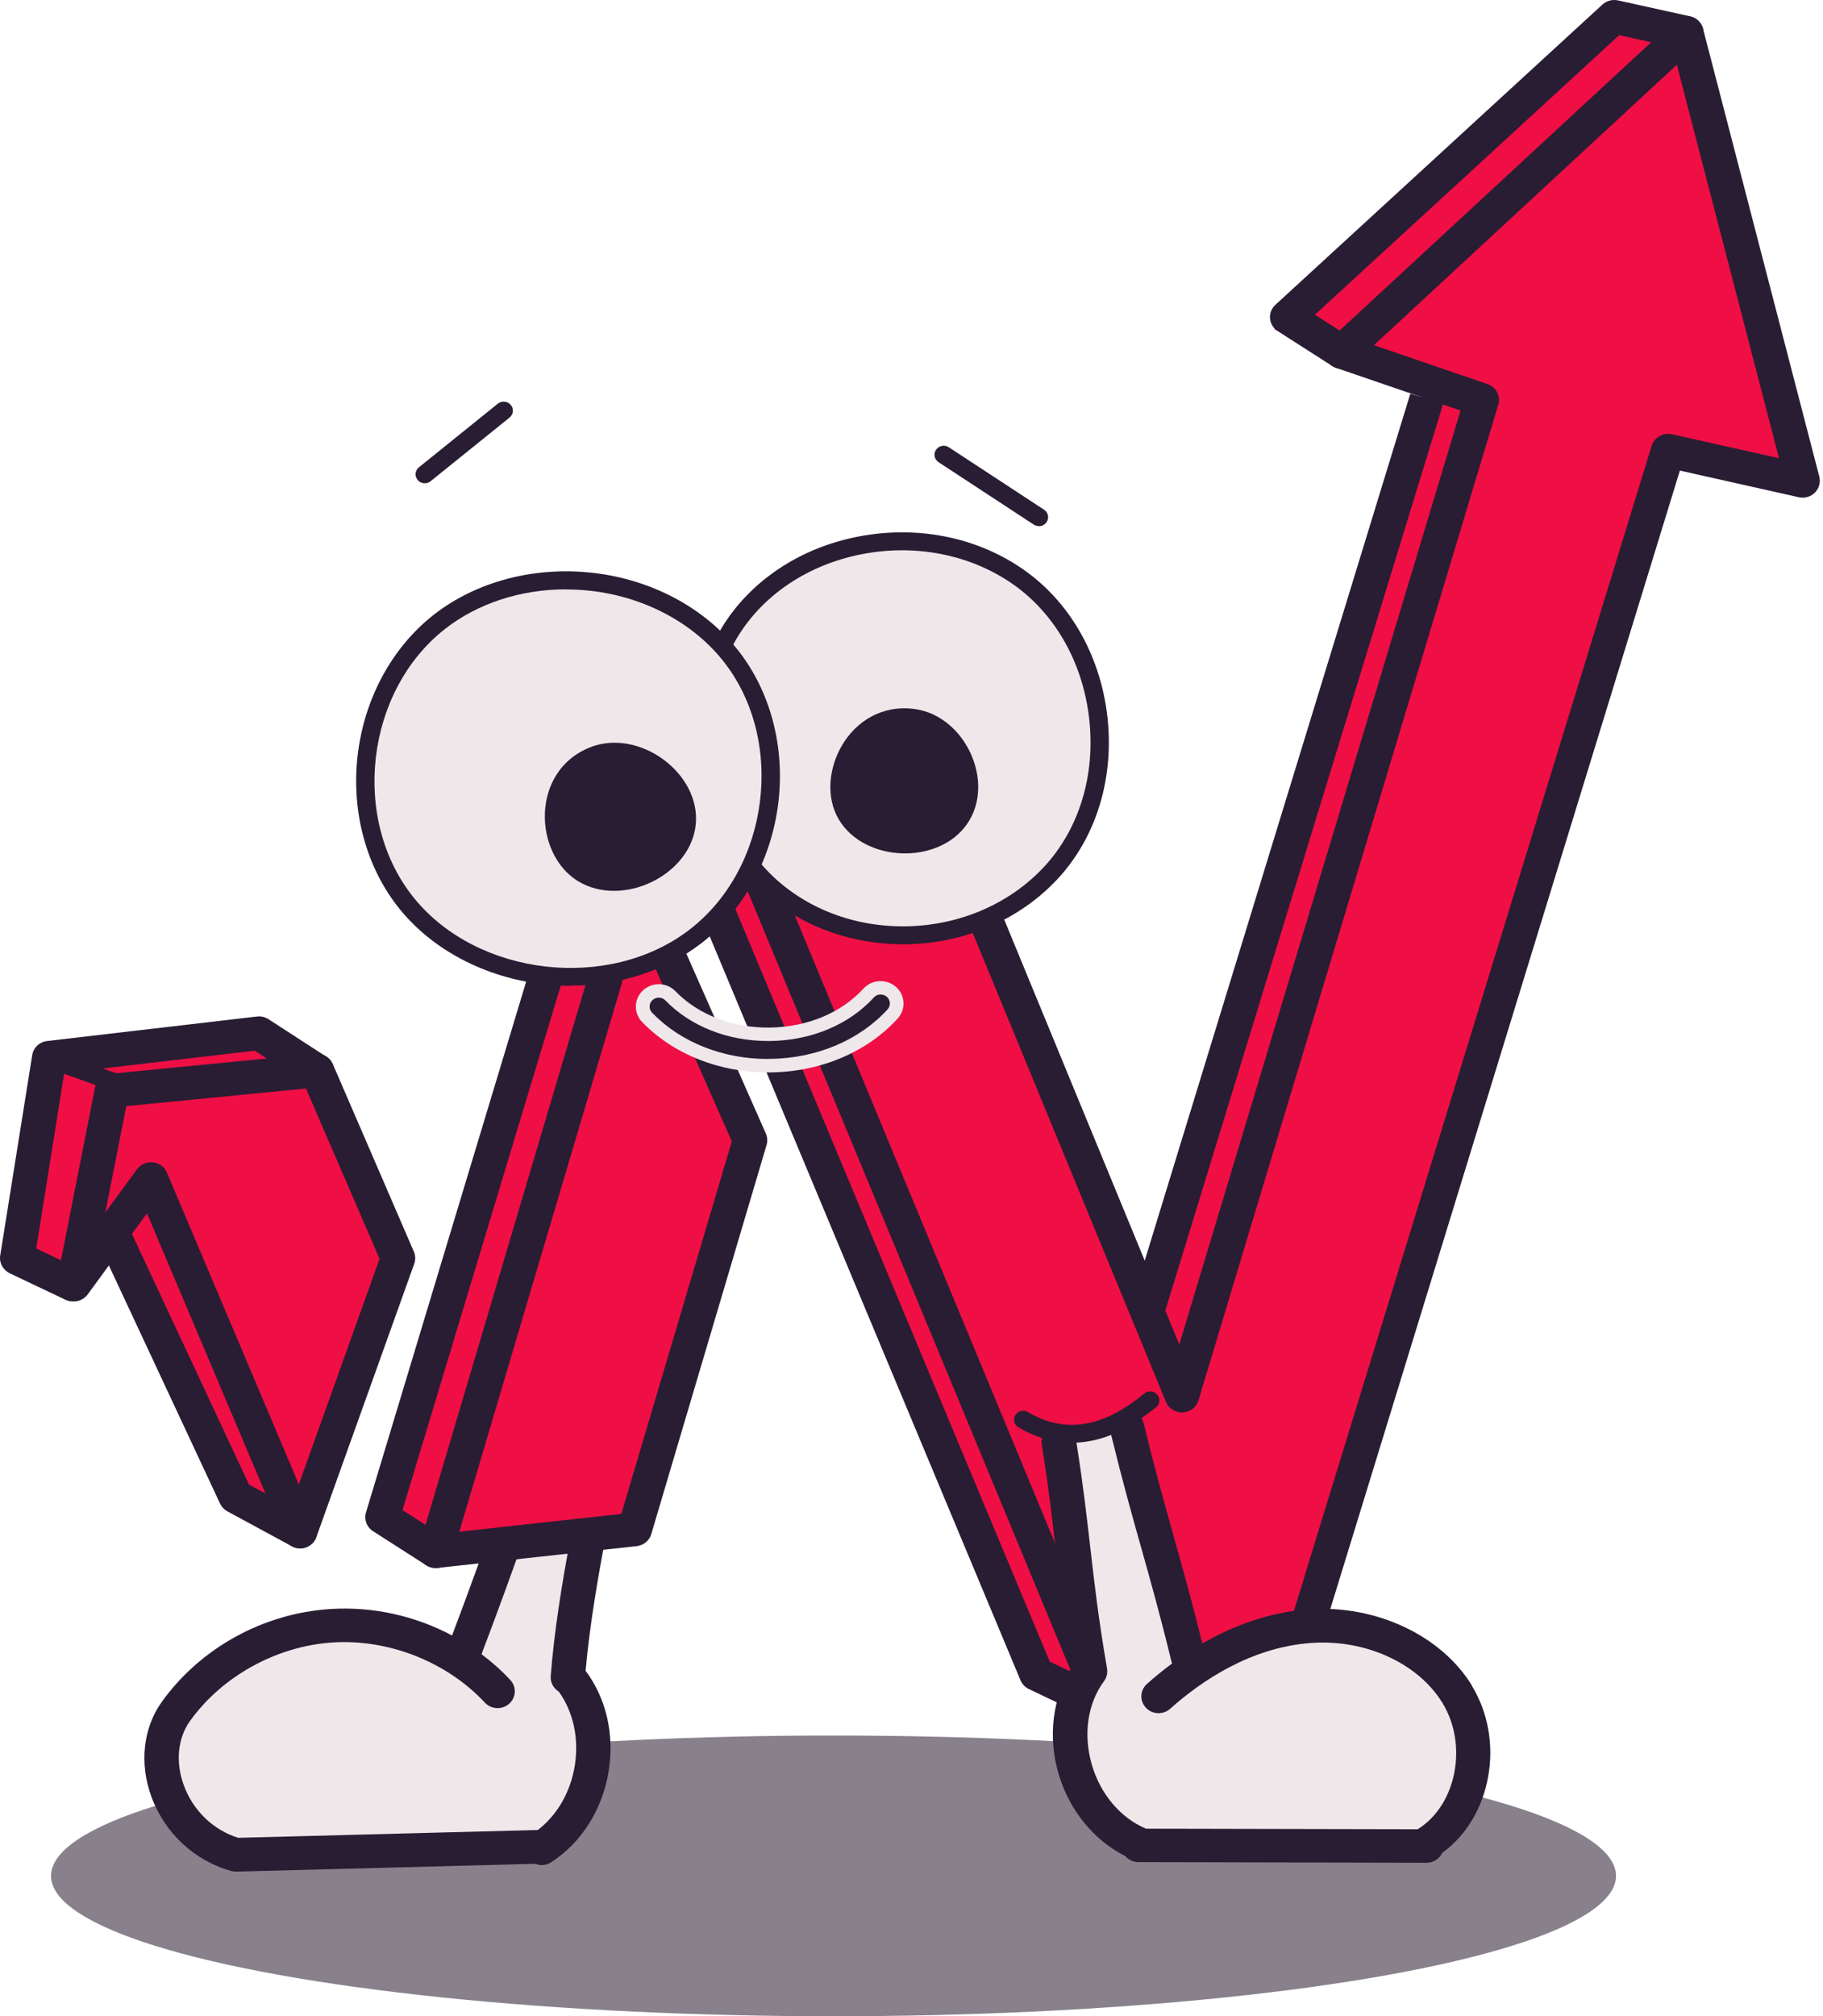
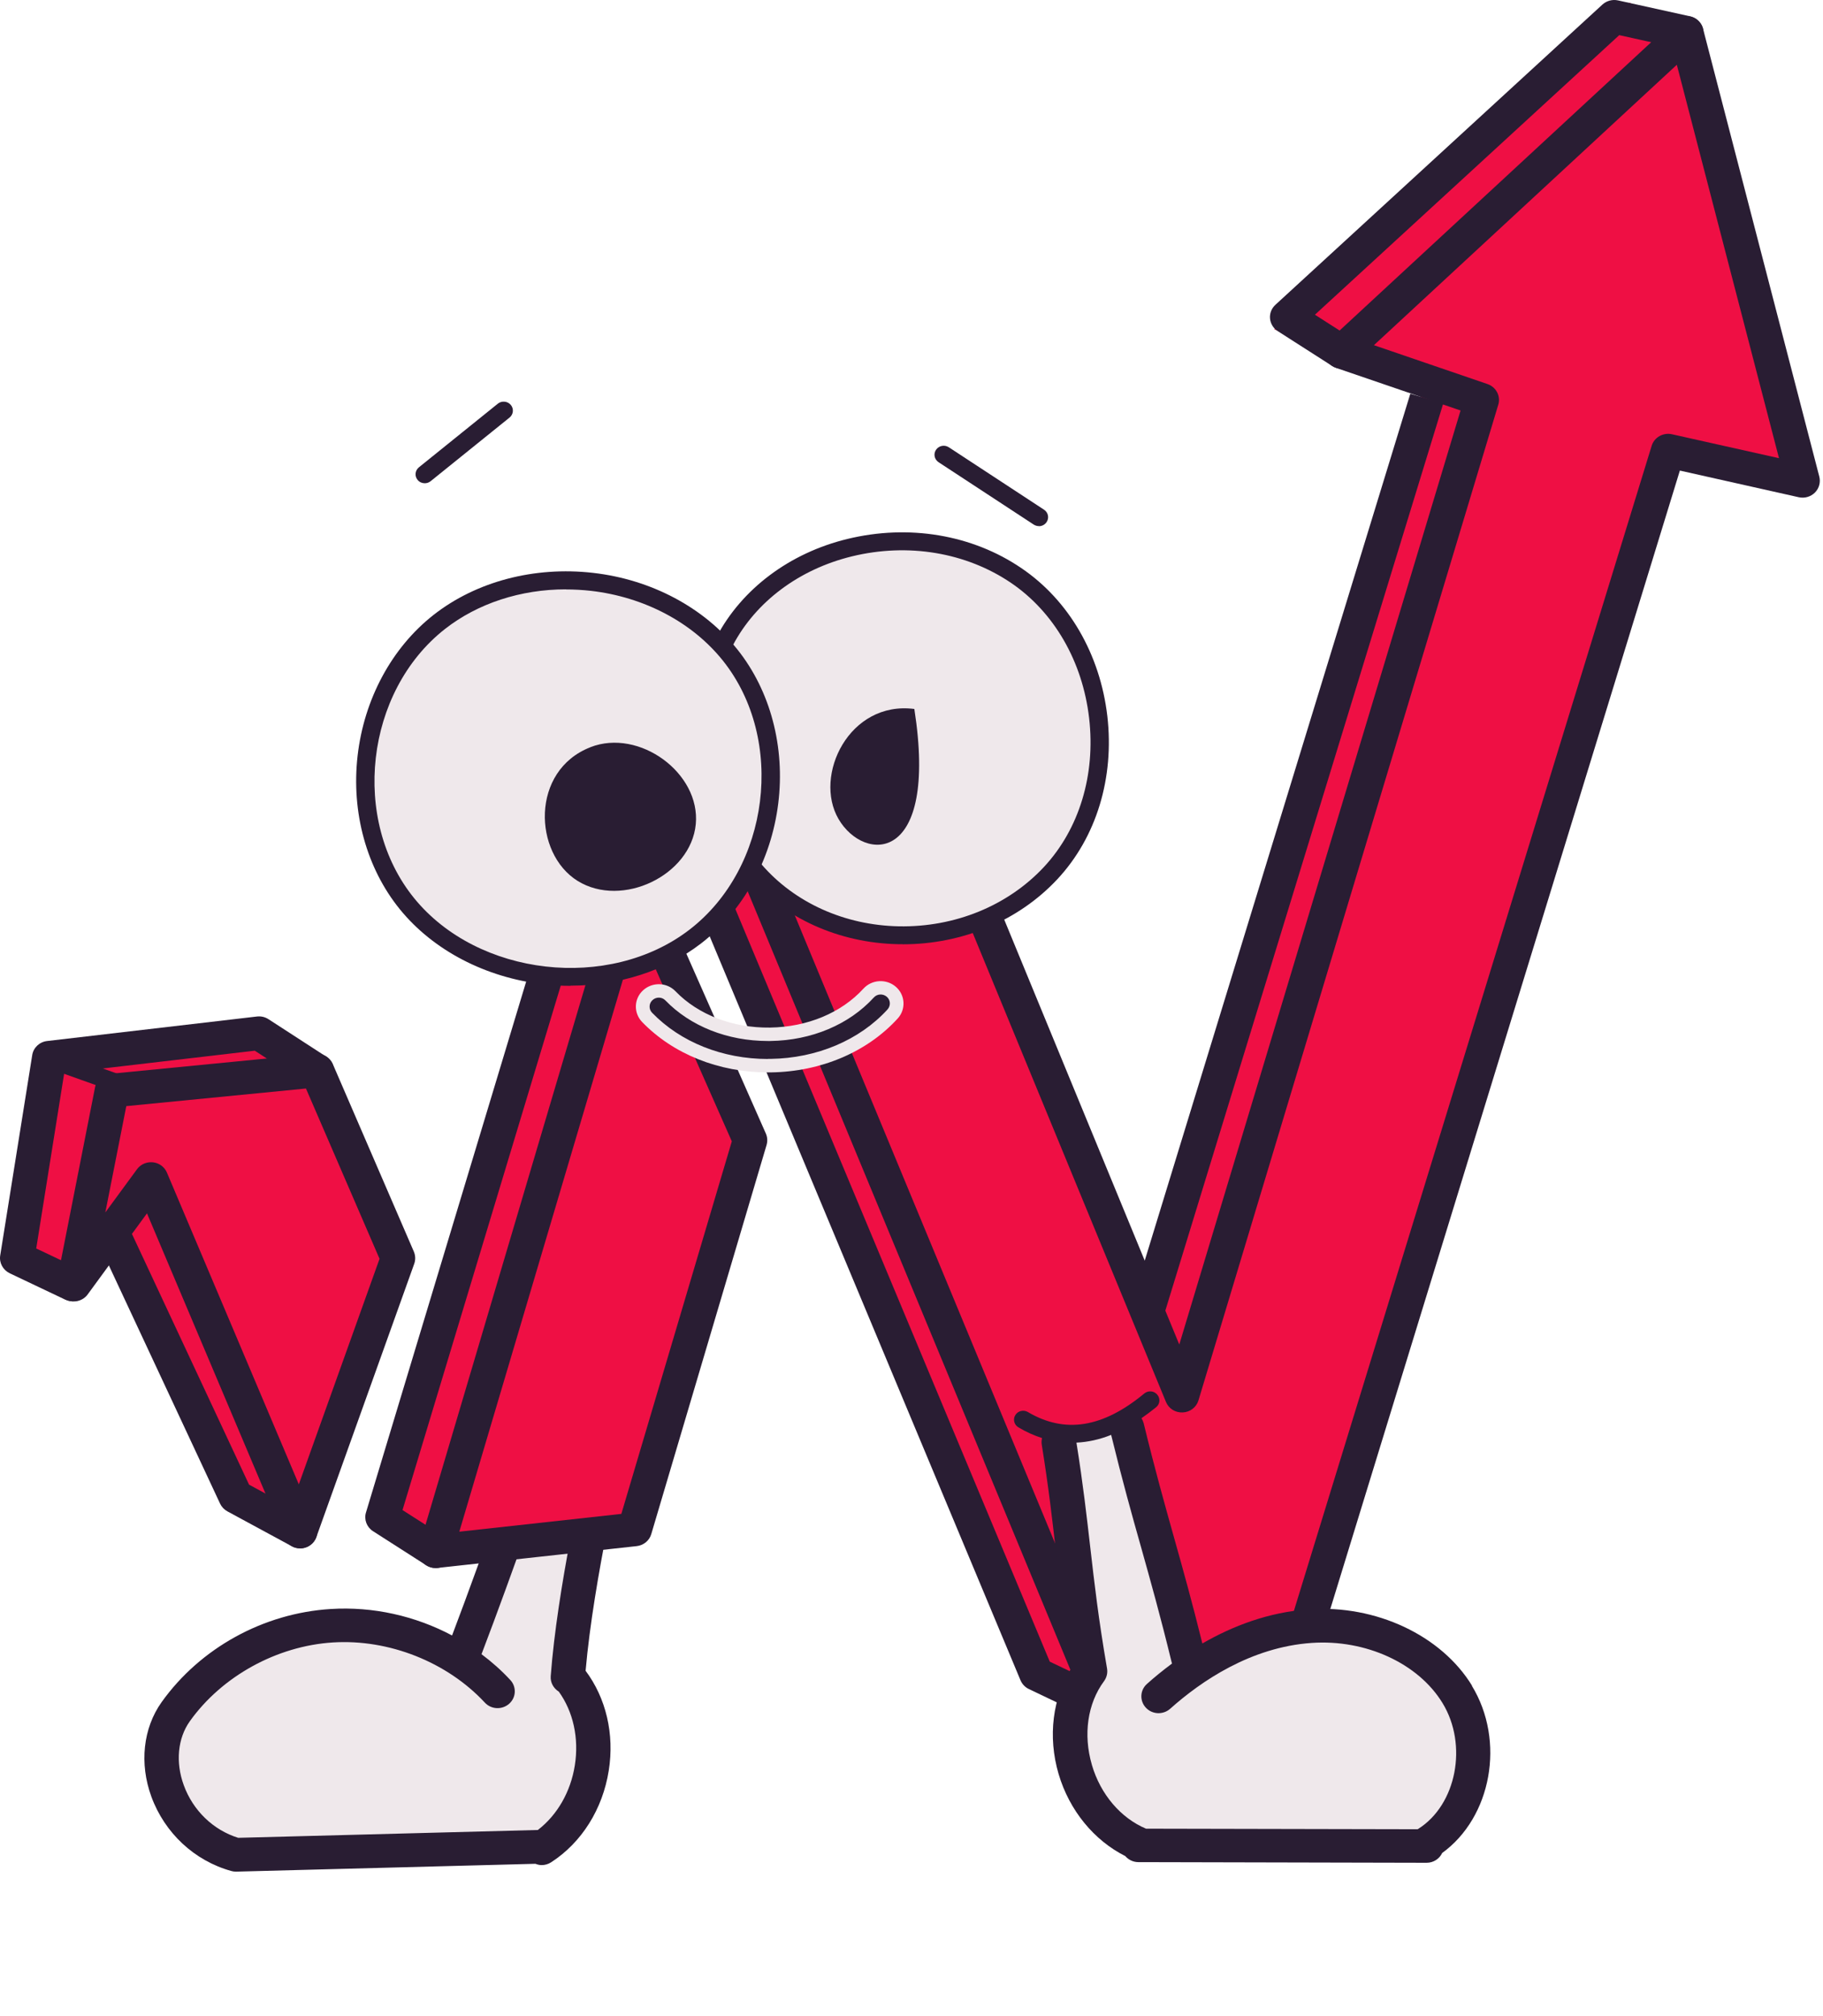
<svg xmlns="http://www.w3.org/2000/svg" width="331" height="366" viewBox="0 0 331 366" fill="none">
-   <ellipse cx="151.342" cy="340.519" rx="142.076" ry="25.481" fill="#88818C" />
  <path d="M119.755 138.337L160.389 136.967L168.176 145.947L208.81 235.135L258.339 71.167L231.342 59.752L295.91 0.462L305.376 9.171L325.122 86.657L302.036 85.034L234.959 301.765L199.067 308.833L186.261 300.682L119.755 138.337Z" fill="#EF0F44" />
  <path d="M256.067 71.477L205.406 236.8L211.391 238.552L262.052 73.228L256.067 71.477Z" fill="#291D33" />
  <path d="M243.593 66.939C243.005 66.939 242.416 66.769 241.88 66.431L231.998 60.106C231.202 59.599 230.683 58.754 230.597 57.824C230.51 56.893 230.873 55.98 231.566 55.338L290.942 0.834C291.703 0.14 292.759 -0.147 293.78 0.073L306.88 2.964C308.559 3.336 309.615 4.977 309.234 6.617C308.853 8.257 307.175 9.289 305.496 8.917L294.005 6.38L238.748 57.13L245.306 61.324C246.743 62.254 247.158 64.148 246.206 65.552C245.601 66.448 244.614 66.939 243.593 66.939Z" fill="#291D33" />
  <path d="M200.589 313.095C199.343 313.095 198.184 312.351 197.699 311.184L129.757 147.333C129.376 146.437 129.48 145.406 129.999 144.577C130.519 143.748 131.418 143.207 132.422 143.139L169.058 140.4C170.408 140.298 171.689 141.076 172.191 142.311L214.123 244.064L265.192 74.515L242.556 66.769C241.535 66.414 240.756 65.569 240.531 64.52C240.306 63.472 240.652 62.389 241.431 61.662L304.043 3.742C304.839 2.998 305.999 2.728 307.054 3.032C308.127 3.336 308.941 4.165 309.218 5.214L330.331 86.522C330.59 87.553 330.296 88.652 329.535 89.413C328.773 90.174 327.666 90.496 326.593 90.259L305.012 85.422L237.658 304.724C237.33 305.823 236.395 306.635 235.236 306.855L201.143 313.078C200.953 313.112 200.763 313.129 200.572 313.129L200.589 313.095ZM137.164 148.923L202.528 306.584L232.242 301.172L299.89 80.924C300.357 79.385 301.984 78.472 303.576 78.827L323.01 83.173L304.459 11.758L249.461 62.66L270.072 69.712C271.647 70.253 272.512 71.894 272.045 73.449L217.601 254.211C217.22 255.462 216.078 256.342 214.746 256.392C213.396 256.46 212.184 255.682 211.7 254.481L167.259 146.657L137.164 148.906L137.164 148.923Z" fill="#291D33" />
  <path d="M200.243 312.673C199.776 312.673 199.309 312.571 198.876 312.368L186.814 306.602C186.122 306.28 185.585 305.705 185.291 305.012L116.016 139.234C115.635 138.337 115.722 137.306 116.258 136.477C116.778 135.649 117.695 135.107 118.681 135.04L159.575 132.063C160.423 131.996 161.271 132.283 161.894 132.841L171.239 141.077C172.519 142.21 172.623 144.138 171.464 145.389C170.304 146.641 168.331 146.742 167.051 145.609L158.692 138.253L123.406 140.806L190.604 301.63L201.593 306.872C203.151 307.616 203.791 309.443 203.029 310.965C202.493 312.047 201.368 312.673 200.226 312.673L200.243 312.673Z" fill="#291D33" />
  <path d="M134.585 149.16C134.291 149.16 133.996 149.076 133.72 148.924L119.252 140.282C118.473 139.809 118.214 138.811 118.698 138.05C119.183 137.289 120.204 137.035 120.983 137.509L135.45 146.15C136.229 146.624 136.488 147.622 136.004 148.383C135.692 148.89 135.139 149.16 134.585 149.16Z" fill="#291D33" />
  <path d="M191.679 260.265L197.822 302.729C197.822 302.729 186.989 321.652 205.956 334.099L257.752 334.86C257.752 334.86 275.733 324.206 265.245 307.853C256.489 294.223 240.256 293.546 235.272 294.95C230.288 296.37 216.703 302.813 216.703 302.813L204.623 258.997L191.679 260.232L191.679 260.265Z" fill="#EFE8EB" />
  <path d="M267.287 306.01C261.697 296.861 249.825 291.28 237.711 292.126C230.321 292.633 223.763 295.187 218.311 298.332C216.442 290.773 214.798 284.905 213.206 279.24C211.493 273.135 209.71 266.81 207.651 258.338C207.564 258.016 207.426 257.712 207.253 257.441C208.135 256.833 209.018 256.173 209.918 255.446C210.627 254.871 210.714 253.839 210.108 253.146C209.52 252.453 208.464 252.368 207.755 252.96C200.244 259.183 193.339 260.282 186.642 256.325C185.846 255.852 184.825 256.105 184.357 256.866C183.873 257.627 184.132 258.642 184.911 259.099C186.33 259.944 187.767 260.587 189.203 261.043C189.116 261.415 189.082 261.821 189.151 262.244C190.414 270.108 191.072 275.925 191.712 281.556C192.405 287.644 193.114 293.935 194.602 302.678C191.107 308.107 190.207 315.243 192.214 322.041C194.17 328.653 198.635 334.065 204.311 336.923C204.882 337.582 205.73 338.022 206.682 338.022L259.032 338.141C260.278 338.141 261.368 337.413 261.853 336.365C270.8 329.888 273.378 316.038 267.235 305.993L267.287 306.01ZM198.254 320.367C196.644 314.888 197.458 309.223 200.452 305.181C200.936 304.522 201.144 303.693 201.005 302.881C199.413 293.665 198.721 287.458 197.96 280.897C197.319 275.333 196.679 269.583 195.45 261.872C197.527 261.771 199.638 261.314 201.75 260.468C203.757 268.67 205.488 274.877 207.184 280.863C208.897 286.968 210.679 293.293 212.739 301.765C212.739 301.833 212.791 301.9 212.808 301.968C211.129 303.219 209.589 304.471 208.257 305.671C206.976 306.805 206.889 308.732 208.049 309.984C209.208 311.235 211.181 311.32 212.462 310.187C218.104 305.147 227.137 298.992 238.161 298.231C247.973 297.554 257.526 301.934 261.922 309.155C266.56 316.748 264.448 327.622 257.509 331.985C257.474 332.002 257.44 332.036 257.405 332.053L208.084 331.951C203.498 330.023 199.829 325.745 198.254 320.384L198.254 320.367Z" fill="#291D33" />
  <path d="M98.347 260.756L84.157 300.074C84.157 300.074 58.631 288.456 43.108 300.598C43.108 300.598 23.379 312.859 32.066 327.03C32.066 327.03 36.86 335.79 43.004 337.295L98.261 334.522C98.261 334.522 108.506 327.605 108.125 318.084C107.762 308.546 104.231 304.352 104.231 304.352L108.402 283.569L110.167 263.208L98.33 260.756L98.347 260.756Z" fill="#EFE8EB" />
  <path d="M117.333 259.758C116.987 258.929 116.018 258.524 115.17 258.845C106.812 262.109 99.976 258.591 95.719 255.057C95.026 254.482 93.971 254.549 93.365 255.243C92.777 255.936 92.846 256.951 93.555 257.543C94.265 258.135 94.974 258.659 95.701 259.149C95.58 259.352 95.459 259.555 95.39 259.792C95.32 260.012 88.104 280.998 82.082 296.878C75.402 293.326 67.718 291.585 60.034 292.075C47.816 292.836 36.36 299.161 29.351 308.969C25.976 313.704 25.284 320.113 27.482 326.134C29.905 332.746 35.322 337.785 41.984 339.629C42.261 339.713 42.538 339.747 42.832 339.747C42.867 339.747 42.884 339.747 42.919 339.747L97.207 338.326C97.57 338.462 97.951 338.563 98.349 338.563C98.937 338.563 99.543 338.394 100.062 338.056C105.617 334.471 109.425 328.4 110.532 321.399C111.588 314.769 110.03 308.242 106.327 303.287C107.798 286.444 113.145 264.155 113.197 263.918C113.284 263.546 113.284 263.191 113.249 262.836C114.288 262.599 115.343 262.295 116.382 261.889C117.23 261.551 117.645 260.604 117.316 259.775L117.333 259.758ZM104.371 320.452C103.61 325.288 101.17 329.482 97.657 332.188L43.248 333.608C38.731 332.205 35.045 328.67 33.366 324.054C31.843 319.893 32.258 315.547 34.474 312.436C40.306 304.268 50.256 298.789 60.432 298.146C70.608 297.503 81.182 301.697 88.035 309.07C89.194 310.322 91.167 310.406 92.448 309.273C93.728 308.14 93.815 306.213 92.655 304.961C91.063 303.236 89.298 301.68 87.429 300.277C93.192 285.192 100.253 264.747 101.204 262.024C103.091 262.717 105.012 263.14 106.95 263.292C105.929 267.672 101.187 288.388 99.993 304.268C99.907 305.435 100.512 306.483 101.464 307.075C104.077 310.711 105.15 315.514 104.371 320.452Z" fill="#291D33" />
  <path d="M108.126 155.265L116.519 165.04L136.179 208.687L114.737 276.771L81.146 281.489L71.144 277.126L108.126 155.265Z" fill="#EF0F44" />
  <path d="M79.088 284.634C78.171 284.634 77.288 284.245 76.7 283.552C76.025 282.774 75.8 281.709 76.094 280.728L112.246 158.749C112.61 157.514 113.734 156.635 115.05 156.55C116.348 156.466 117.594 157.21 118.113 158.394L139.053 205.761C139.347 206.421 139.382 207.148 139.191 207.825L118.251 278.479C117.905 279.662 116.849 280.525 115.603 280.66L79.452 284.617C79.331 284.617 79.227 284.634 79.106 284.634L79.088 284.634ZM115.828 168.625L83.397 278.039L112.817 274.809L132.875 207.182L115.828 168.625Z" fill="#291D33" />
  <path d="M79.088 284.634C78.5 284.634 77.911 284.464 77.375 284.126L67.735 277.954C66.576 277.21 66.057 275.823 66.455 274.538L102.33 155.67C102.572 154.893 103.126 154.216 103.853 153.844C104.597 153.455 105.462 153.387 106.258 153.624L116.157 156.685C117.801 157.192 118.718 158.9 118.199 160.524C117.68 162.13 115.915 163.027 114.271 162.519L107.4 160.405L73.083 274.115L80.784 279.036C82.22 279.966 82.636 281.86 81.684 283.264C81.078 284.16 80.092 284.65 79.071 284.65L79.088 284.634Z" fill="#291D33" />
  <path d="M3.704 228.76L9.969 193.839L46.051 188.952L56.417 194.887L72.685 229.453L54.098 275.891L44.632 273.456L23.363 222.993L12.115 232.768L3.704 228.76Z" fill="#EF0F44" />
  <path d="M24.057 199.233C23.866 199.233 23.676 199.2 23.486 199.132L7.634 193.501C6.768 193.196 6.319 192.266 6.63 191.421C6.942 190.575 7.911 190.135 8.759 190.44L24.611 196.071C25.476 196.376 25.926 197.306 25.614 198.151C25.372 198.811 24.732 199.217 24.04 199.217L24.057 199.233Z" fill="#291D33" />
  <path d="M54.498 281.066C53.234 281.066 52.092 280.322 51.608 279.172L26.688 220.254L15.923 234.966C15.075 236.133 13.501 236.556 12.151 235.998C10.801 235.44 10.039 234.019 10.316 232.616L17.256 197.39C17.515 196.071 18.64 195.056 20.008 194.921L57.232 191.285C58.599 191.15 59.88 191.911 60.416 193.129L75.144 227.204C75.438 227.898 75.472 228.692 75.213 229.403L57.44 279.019C57.007 280.22 55.865 281.032 54.584 281.066C54.55 281.066 54.532 281.066 54.498 281.066ZM27.414 210.97C27.535 210.97 27.657 210.97 27.778 210.987C28.903 211.105 29.872 211.832 30.304 212.847L54.256 269.448L68.913 228.506L55.553 197.593L22.932 200.789L19.125 220.085L24.87 212.255C25.459 211.443 26.411 210.97 27.414 210.97Z" fill="#291D33" />
  <path d="M13.206 236.218C12.756 236.218 12.288 236.117 11.838 235.914L1.766 231.128C0.538 230.536 -0.172 229.234 0.036 227.915L5.851 191.523C6.058 190.17 7.183 189.121 8.568 188.969L46.658 184.521C47.402 184.437 48.129 184.606 48.752 185.012L59.239 191.81C60.675 192.74 61.073 194.634 60.121 196.038C59.17 197.441 57.231 197.83 55.795 196.9L46.26 190.728L11.665 194.77L6.577 226.63L14.573 230.418C16.13 231.162 16.77 232.988 16.026 234.493C15.49 235.576 14.365 236.218 13.206 236.218Z" fill="#291D33" />
  <path d="M54.48 281.066C53.961 281.066 53.441 280.947 52.974 280.677L41.293 274.352C40.704 274.031 40.237 273.54 39.96 272.949L18.172 226.291C17.463 224.752 18.155 222.943 19.712 222.249C21.287 221.556 23.139 222.233 23.849 223.755L45.221 269.499L56.003 275.35C57.508 276.162 58.062 278.022 57.214 279.51C56.643 280.508 55.57 281.083 54.48 281.083L54.48 281.066Z" fill="#291D33" />
  <path d="M139.432 194.666C130.519 194.666 122.23 191.351 116.588 185.517C115.014 183.877 115.083 181.306 116.761 179.767C118.44 178.228 121.071 178.296 122.645 179.936C126.781 184.215 133.046 186.616 139.813 186.532C146.579 186.43 152.757 183.86 156.772 179.463C158.295 177.789 160.943 177.637 162.656 179.125C164.37 180.613 164.525 183.2 163.002 184.874C157.447 190.979 149.037 194.548 139.934 194.666C139.761 194.666 139.588 194.666 139.432 194.666Z" fill="#EFE8EB" />
  <path d="M139.431 192.231C131.211 192.231 123.579 189.187 118.405 183.843C117.764 183.184 117.799 182.152 118.474 181.543C119.149 180.918 120.204 180.951 120.827 181.611C125.362 186.295 132.111 188.967 139.431 188.967C139.57 188.967 139.708 188.967 139.864 188.967C147.34 188.866 154.176 185.991 158.658 181.07C159.264 180.393 160.319 180.343 161.011 180.934C161.704 181.526 161.756 182.558 161.15 183.234C156.062 188.815 148.309 192.096 139.916 192.214C139.76 192.214 139.604 192.214 139.448 192.214L139.431 192.231Z" fill="#291D33" />
  <path d="M136.973 157.952C150.506 173.628 176.62 173.628 190.759 158.476C204.88 143.307 201.731 116.148 184.494 104.462C167.258 92.777 141.161 98.172 131.573 116.402" fill="#EFE8EB" />
  <path d="M163.901 171.396C163.641 171.396 163.399 171.396 163.139 171.396C152.323 171.193 142.32 166.678 135.71 159C135.121 158.307 135.208 157.292 135.917 156.701C136.627 156.126 137.665 156.21 138.271 156.904C144.276 163.871 153.361 167.963 163.226 168.149C173.384 168.335 182.989 164.412 189.548 157.377C195.951 150.494 198.945 140.652 197.751 130.353C196.557 120.054 191.382 111.109 183.56 105.799C175.392 100.269 164.87 98.51 154.677 100.996C145.107 103.33 137.232 109.215 133.062 117.146C132.646 117.941 131.643 118.262 130.812 117.856C129.999 117.45 129.67 116.469 130.085 115.658C134.689 106.898 143.359 100.387 153.863 97.834C164.974 95.128 176.499 97.039 185.446 103.127C194.065 108.961 199.741 118.752 201.056 129.981C202.354 141.21 199.066 151.999 192.005 159.575C184.979 167.118 174.769 171.413 163.918 171.413L163.901 171.396Z" fill="#291D33" />
  <path d="M132.597 118.939C144.572 133.956 141.544 158.257 126.228 170.027C110.913 181.797 86.044 178.973 73.913 164.057C61.782 149.159 64.55 124.841 79.745 112.901C94.939 100.979 120.154 103.296 132.597 118.922L132.597 118.939Z" fill="#EFE8EB" />
  <path d="M103.609 178.955C101.982 178.955 100.338 178.871 98.694 178.668C88.172 177.467 78.671 172.512 72.614 165.071C66.557 157.63 63.754 147.467 64.93 137.185C66.107 126.903 71.126 117.585 78.706 111.633C86.441 105.561 96.998 102.771 107.676 103.989C118.249 105.189 127.819 110.28 133.911 117.923C139.882 125.415 142.581 135.612 141.301 145.877C140.02 156.142 134.897 165.409 127.266 171.278C120.828 176.232 112.4 178.921 103.609 178.921L103.609 178.955ZM102.743 106.982C94.558 106.982 86.736 109.519 80.782 114.186C66.315 125.55 63.65 148.854 75.21 163.059C86.77 177.264 110.583 179.987 125.189 168.758C139.778 157.529 142.685 134.276 131.281 119.953C125.725 112.985 116.986 108.369 107.295 107.253C105.772 107.083 104.249 106.999 102.743 106.999L102.743 106.982Z" fill="#291D33" />
-   <path d="M166.016 128.696C175.24 129.897 180.812 141.972 175.621 149.531C170.429 157.09 156.879 156.583 152.258 148.685C147.637 140.788 154.196 127.157 166.016 128.696Z" fill="#291D33" />
+   <path d="M166.016 128.696C170.429 157.09 156.879 156.583 152.258 148.685C147.637 140.788 154.196 127.157 166.016 128.696Z" fill="#291D33" />
  <path d="M107.208 135.629C116.068 132.179 127.213 140.33 126.331 149.614C125.448 158.898 112.953 164.902 104.889 159.913C96.824 154.924 96.322 139.874 107.19 135.646L107.208 135.629Z" fill="#291D33" />
  <path d="M188.634 95.501C188.323 95.501 187.994 95.416 187.7 95.23L170.411 83.9C169.65 83.393 169.442 82.395 169.961 81.634C170.481 80.89 171.502 80.687 172.28 81.194L189.569 92.525C190.33 93.032 190.538 94.03 190.019 94.791C189.69 95.264 189.171 95.518 188.634 95.518L188.634 95.501Z" fill="#291D33" />
  <path d="M77.115 87.722C76.63 87.722 76.163 87.519 75.834 87.13C75.246 86.436 75.35 85.405 76.059 84.83L90.388 73.28C91.098 72.705 92.153 72.806 92.742 73.5C93.33 74.193 93.226 75.225 92.517 75.799L78.188 87.35C77.876 87.603 77.496 87.722 77.132 87.722L77.115 87.722Z" fill="#291D33" />
</svg>